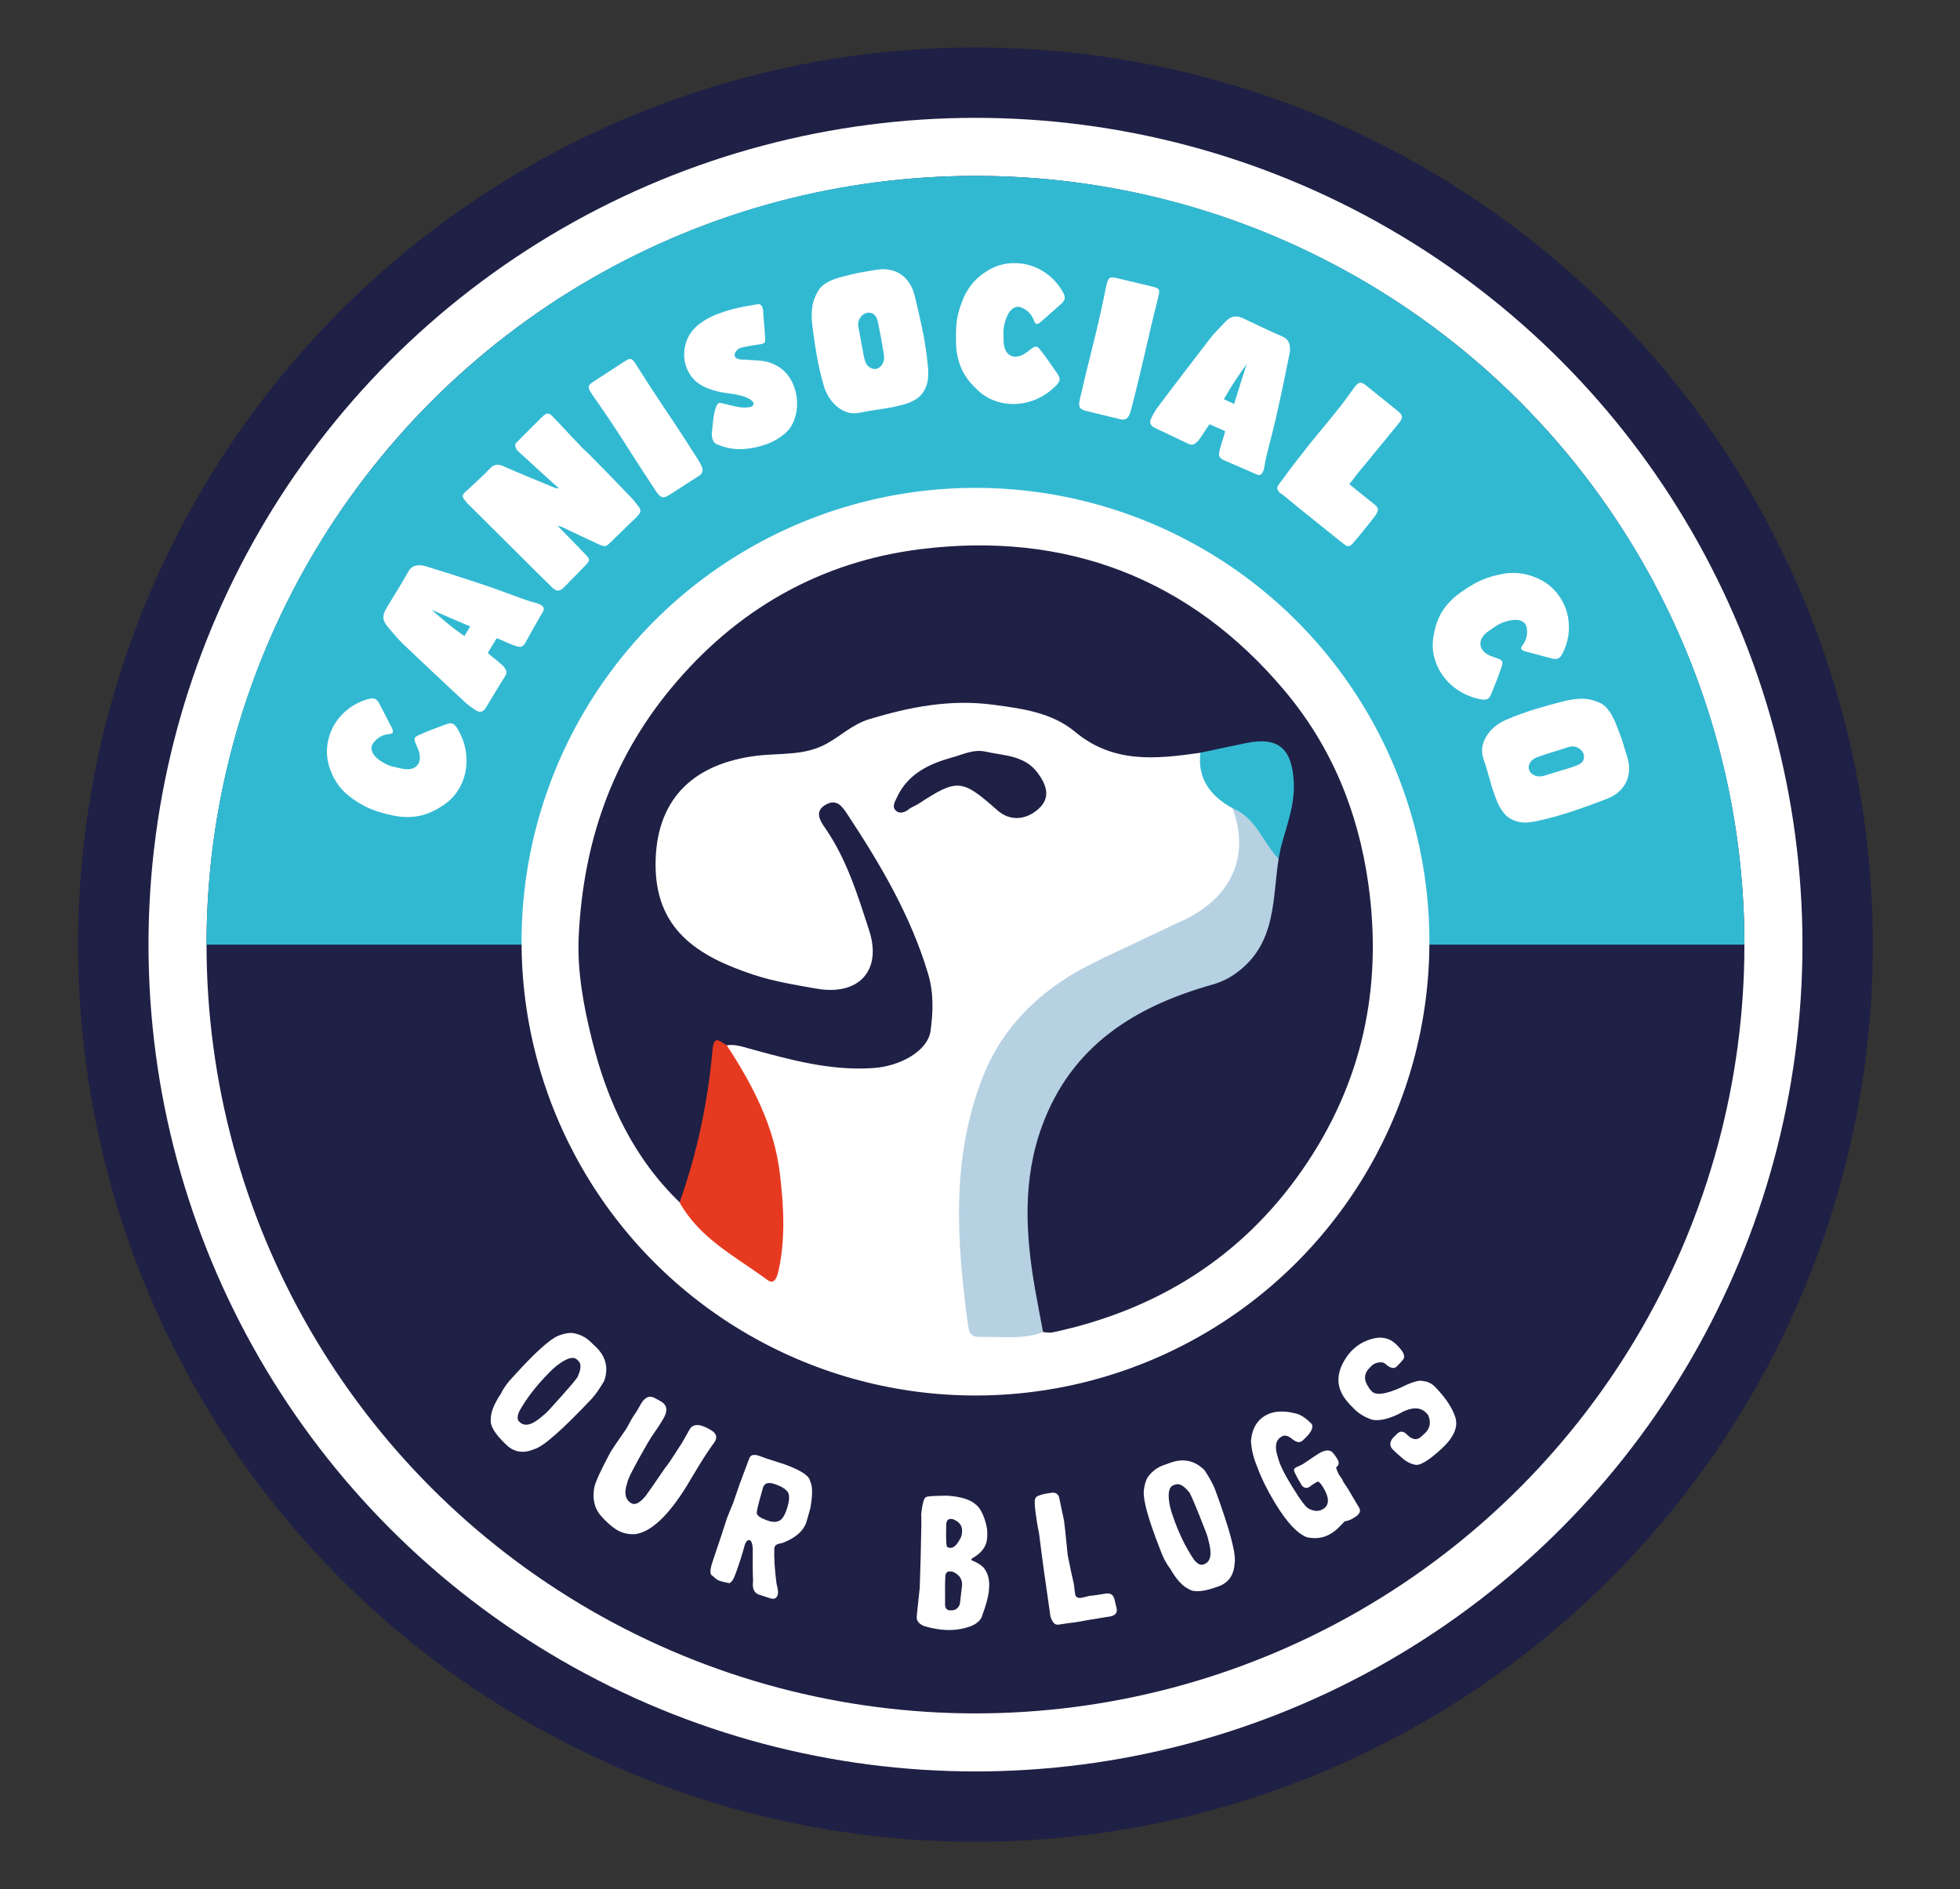
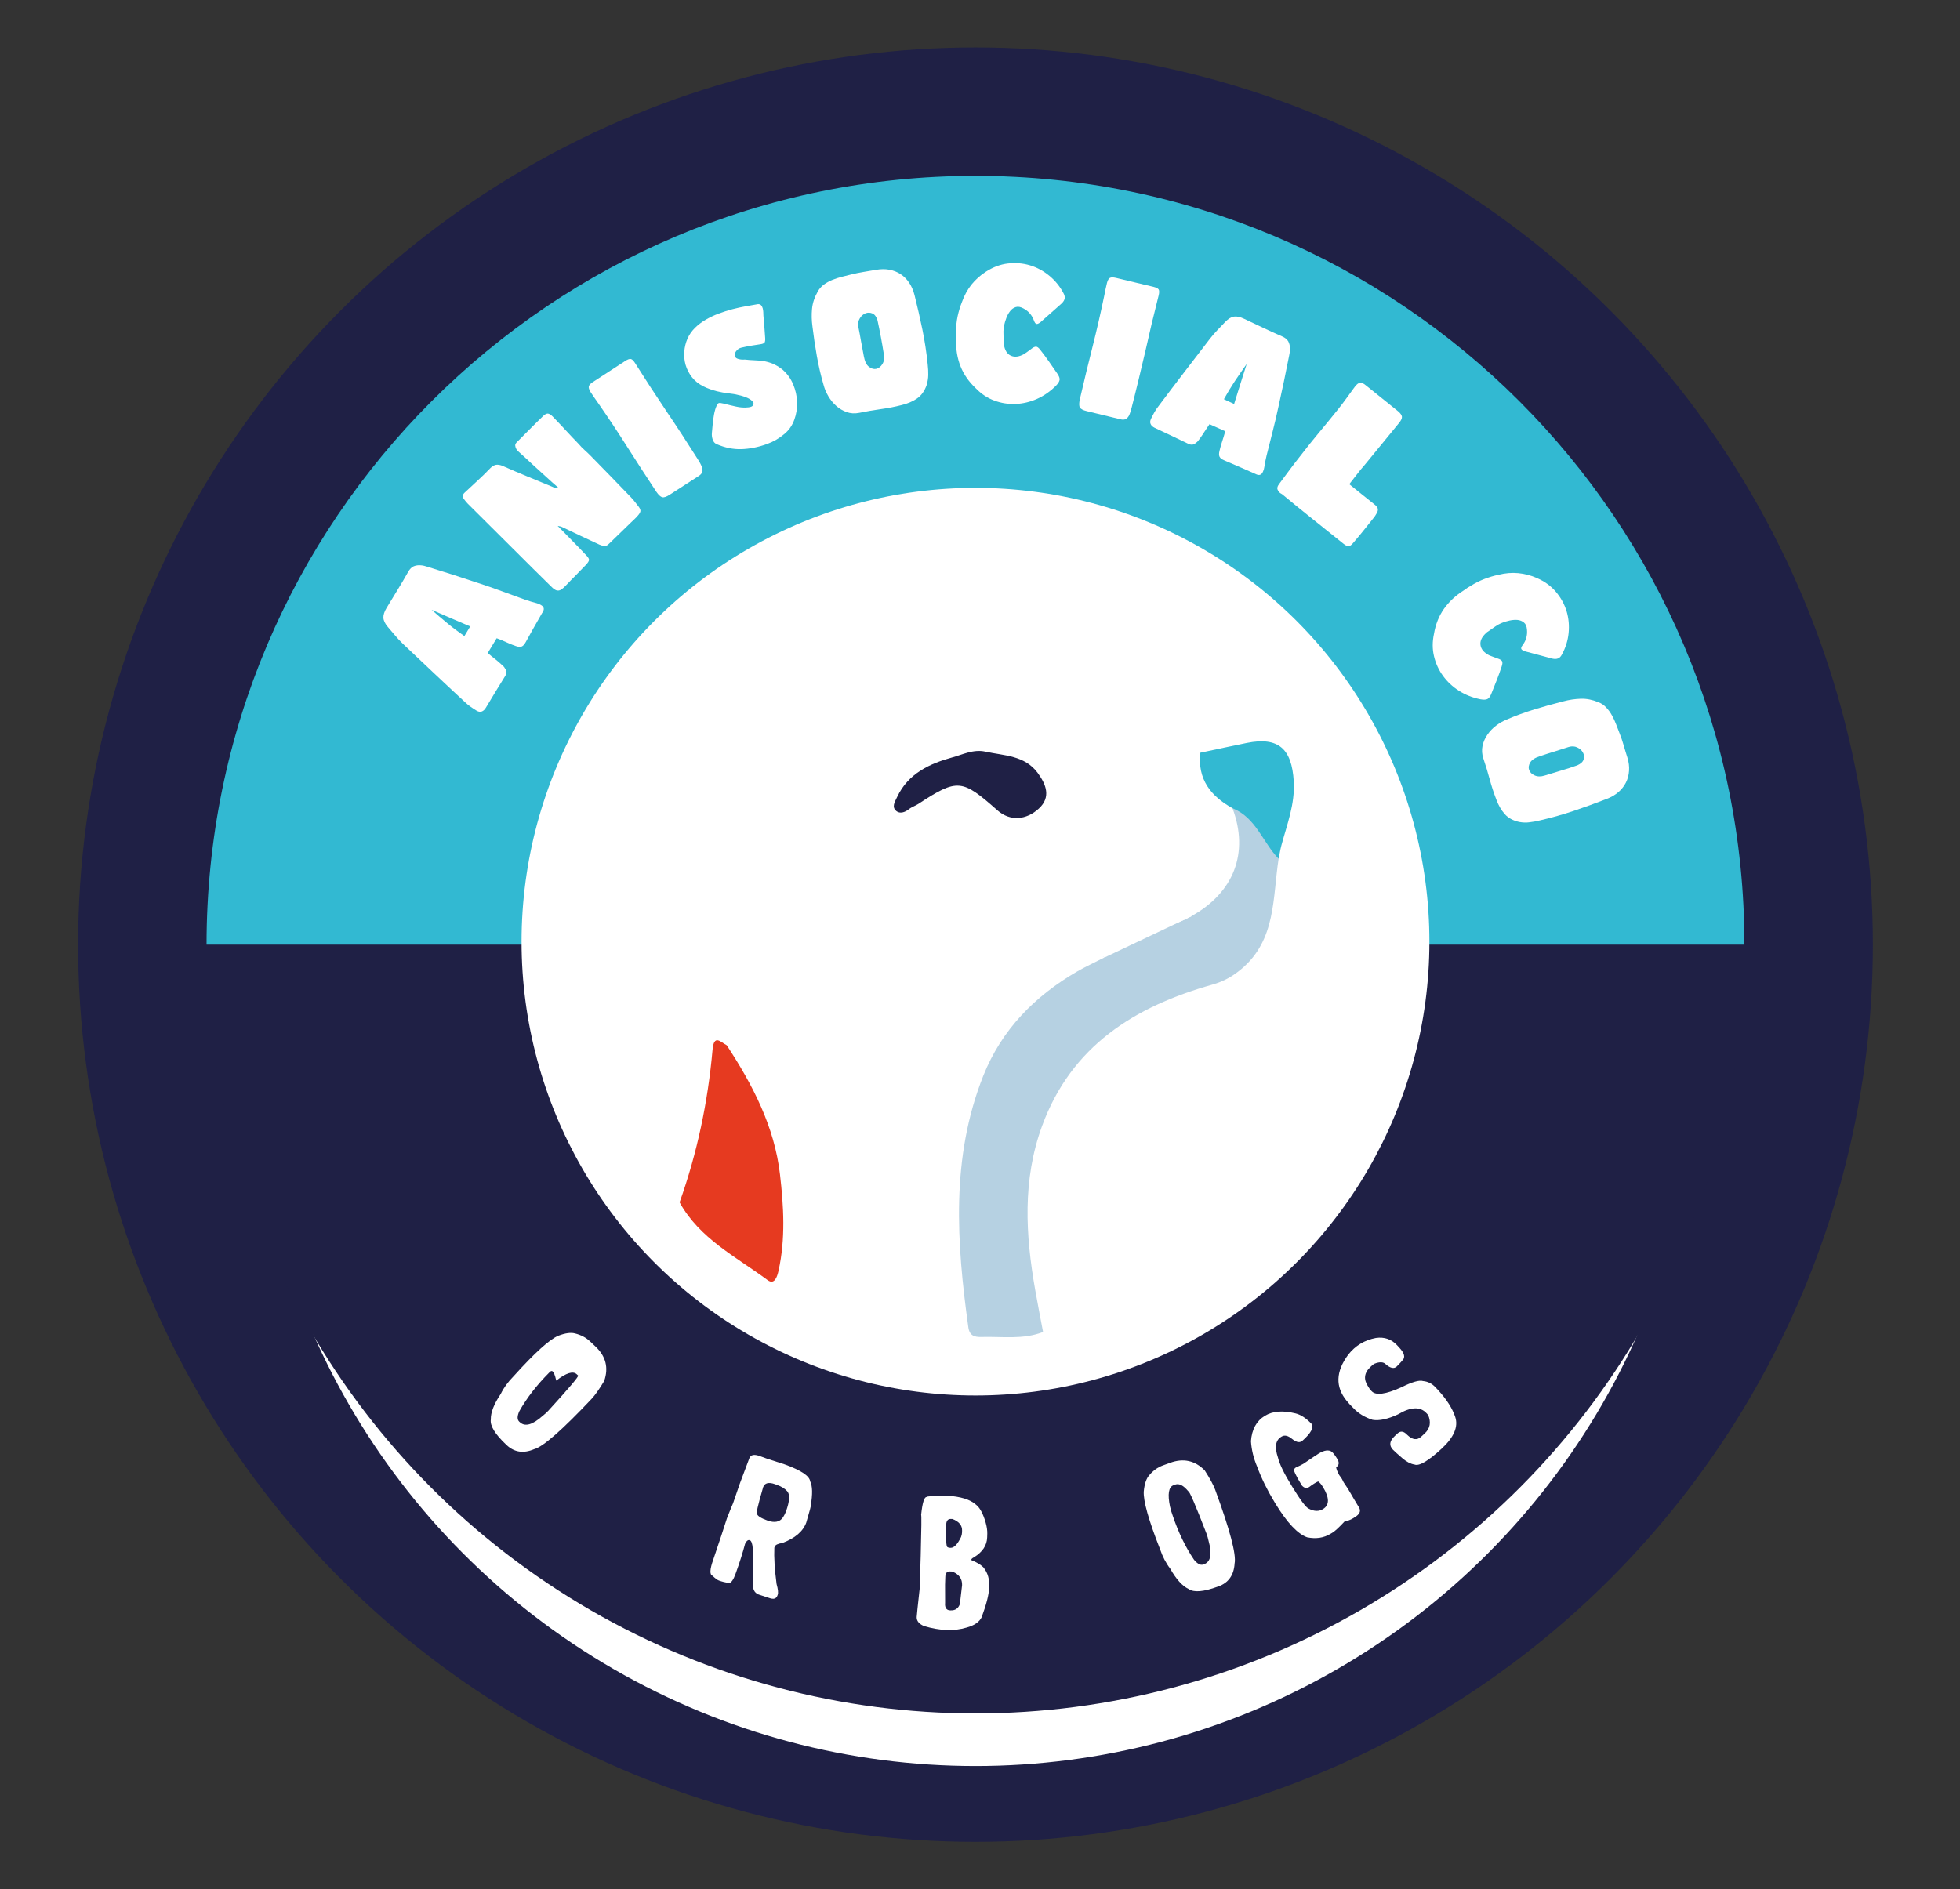
<svg xmlns="http://www.w3.org/2000/svg" id="Layer_1" x="0px" y="0px" viewBox="0 0 318.75 307.31" style="enable-background:new 0 0 318.75 307.31;" xml:space="preserve">
  <rect x="0" y="0" width="318.75" height="307.31" fill="#333333" stroke="none" />
  <style type="text/css">	.st0{fill:#1F2045;}	.st1{fill:#FFFFFF;}	.st2{fill:#32B9D2;}	.st3{fill:#B6D1E2;}	.st4{fill:#E63A20;}</style>
  <circle class="st0" cx="158.64" cy="153.66" r="145.94" />
-   <circle class="st1" cx="158.64" cy="153.66" r="134.49" />
  <circle class="st1" cx="158.64" cy="169.59" r="117.68" />
  <circle class="st0" cx="158.64" cy="153.66" r="125.05" />
  <g>
-     <path class="st1" d="M95.95,218.19l0.9,0.85c1.67,1.58,2.15,3.44,1.41,5.59c-0.8,1.35-1.49,2.32-2.05,2.92  c-4.8,5.08-7.91,7.81-9.34,8.18c-1.74,0.74-3.24,0.51-4.5-0.68l-0.07-0.07c-1.81-1.71-2.64-3.08-2.48-4.09  c-0.03-1.12,0.51-2.5,1.62-4.15c0.48-1,1.18-1.96,2.09-2.88c3.42-3.79,5.84-5.98,7.26-6.58c1.15-0.44,2.06-0.56,2.73-0.37  C94.48,217.14,95.29,217.57,95.95,218.19z M89.3,223.29c-2.02,2.03-3.64,4.12-4.85,6.28c-0.35,0.8-0.36,1.36,0,1.69l0.1,0.09  c0.83,0.78,2.07,0.43,3.74-1.07c0.3-0.23,0.59-0.5,0.87-0.79c3.38-3.7,5-5.61,4.86-5.74c0.5-1.14,0.51-1.94,0.03-2.39l-0.23-0.21  c-0.6-0.57-1.72-0.22-3.33,1.04C90.02,222.57,89.62,222.94,89.3,223.29z" />
-     <path class="st1" d="M115.69,232.67c0.82,0.51,1,1.13,0.54,1.87c-0.8,1.1-1.58,2.27-2.35,3.52c-0.5,0.81-1.22,2-2.16,3.59  c-3.05,4.94-5.87,7.58-8.46,7.91c-1.12,0.05-2.12-0.19-3-0.74c-0.87-0.54-1.77-1.35-2.7-2.44c-0.94-1.22-1.24-2.72-0.9-4.48  c0.21-0.93,1.09-2.84,2.64-5.73c0.31-0.51,1.17-1.77,2.56-3.77l0.96-1.75c0.32-0.46,0.55-0.8,0.7-1.04  c0.43-0.76,0.69-1.21,0.77-1.34c0.66-1.08,1.45-1.34,2.34-0.78c0.47,0.25,0.77,0.42,0.91,0.5c0.99,0.61,1.09,1.55,0.31,2.83  l-0.68,1.11c-0.83,1.21-1.27,1.87-1.34,1.99l-0.42,0.68c-2.25,3.88-3.38,6.1-3.41,6.65c-0.54,1.57-0.33,2.66,0.64,3.26  c0.62,0.38,1.41-0.02,2.38-1.2c0.37-0.49,1.46-2.05,3.26-4.7c0.06,0.04,0.92-1.23,2.57-3.81c0.19-0.31,0.64-1.09,1.33-2.34  C112.77,231.52,113.94,231.59,115.69,232.67z" />
+     <path class="st1" d="M95.95,218.19l0.9,0.85c1.67,1.58,2.15,3.44,1.41,5.59c-0.8,1.35-1.49,2.32-2.05,2.92  c-4.8,5.08-7.91,7.81-9.34,8.18c-1.74,0.74-3.24,0.51-4.5-0.68l-0.07-0.07c-1.81-1.71-2.64-3.08-2.48-4.09  c-0.03-1.12,0.51-2.5,1.62-4.15c0.48-1,1.18-1.96,2.09-2.88c3.42-3.79,5.84-5.98,7.26-6.58c1.15-0.44,2.06-0.56,2.73-0.37  C94.48,217.14,95.29,217.57,95.95,218.19z M89.3,223.29c-2.02,2.03-3.64,4.12-4.85,6.28c-0.35,0.8-0.36,1.36,0,1.69l0.1,0.09  c0.83,0.78,2.07,0.43,3.74-1.07c0.3-0.23,0.59-0.5,0.87-0.79c3.38-3.7,5-5.61,4.86-5.74l-0.23-0.21  c-0.6-0.57-1.72-0.22-3.33,1.04C90.02,222.57,89.62,222.94,89.3,223.29z" />
    <path class="st1" d="M127.6,238.2c2.66,0.96,4.04,1.88,4.15,2.75c0.39,0.77,0.42,2.09,0.1,3.95c0.06,0.02-0.19,0.94-0.73,2.77  c-0.52,1.43-1.81,2.54-3.87,3.32c-0.73,0.11-1.14,0.3-1.25,0.58l-0.07,0.19c-0.07,1.57,0.05,3.53,0.36,5.89  c0.24,0.86,0.3,1.44,0.19,1.75l-0.05,0.14c-0.19,0.52-0.62,0.65-1.29,0.41l-0.09-0.03c-0.48-0.17-1.03-0.35-1.65-0.54  c-0.78-0.28-1.09-1.03-0.93-2.23c-0.06-1.25-0.08-3.01-0.05-5.29c-0.07-0.79-0.23-1.23-0.49-1.32c-0.27-0.1-0.52,0.1-0.76,0.59  c-0.4,1.49-0.86,2.96-1.38,4.4l-0.19,0.53c-0.32,0.88-0.66,1.38-1.02,1.47l-0.05-0.02c-0.62-0.11-1.17-0.25-1.63-0.42  c-0.24-0.09-0.59-0.34-1.03-0.77c-0.48-0.17-0.44-1.04,0.12-2.61c1-2.96,1.75-5.21,2.23-6.74c0.45-1.15,0.79-1.98,1-2.46  c0.48-1.41,0.84-2.46,1.08-3.14c0.21-0.59,0.73-1.98,1.56-4.16c0.21-0.58,0.78-0.7,1.71-0.36l1.15,0.42  C125.22,237.44,126.17,237.75,127.6,238.2z M124.04,242.16c-0.78,2.67-1.09,4.04-0.93,4.1c0.09,0.34,0.65,0.7,1.68,1.07  c1.17,0.43,2.02,0.26,2.54-0.5c0.16-0.24,0.32-0.54,0.48-0.93c0.63-1.74,0.69-2.87,0.17-3.37c-0.36-0.4-0.91-0.73-1.66-1l-0.27-0.1  c-1.04-0.38-1.69-0.21-1.95,0.5L124.04,242.16z" />
    <path class="st1" d="M153.98,243.29c2.24,0.14,3.82,0.63,4.73,1.46c0.63,0.48,1.17,1.46,1.59,2.94c0.19,0.67,0.27,1.26,0.26,1.77  l-0.02,0.63c-0.04,1.29-0.75,2.36-2.13,3.22c-0.33,0.16-0.48,0.31-0.44,0.47c0.85,0.34,1.5,0.73,1.95,1.17  c0.74,0.9,1.05,2.02,0.93,3.37c-0.03,1.09-0.44,2.67-1.21,4.75c-0.38,0.78-1.2,1.34-2.45,1.68c-2.02,0.61-4.33,0.53-6.93-0.25  c-0.81-0.35-1.2-0.84-1.18-1.46c0.01-0.26,0.17-1.82,0.49-4.69c0.01-0.46,0.07-2.21,0.16-5.27c0.12-4.43,0.14-6.65,0.07-6.65  c0.2-1.96,0.5-2.93,0.89-2.92C150.71,243.39,151.8,243.32,153.98,243.29z M153.73,256.55l-0.04,1.22c0.01,1.72,0.02,2.68,0.01,2.88  l-0.01,0.44c0.05,0.56,0.33,0.85,0.85,0.86l0.09,0c0.73,0.02,1.22-0.32,1.47-1.03c0.08-0.59,0.2-1.61,0.36-3.07  c0.03-1-0.46-1.72-1.47-2.16c-0.05-0.03-0.13-0.05-0.25-0.06l-0.31-0.01C153.97,255.62,153.74,255.93,153.73,256.55z   M153.89,247.84l0,0.09c-0.08,2.48-0.01,3.72,0.2,3.73c0.11,0.07,0.2,0.1,0.3,0.11l0.2,0.01c0.56,0.02,1.13-0.57,1.7-1.76  c0.1-0.26,0.15-0.51,0.16-0.73l0.01-0.29c0.03-0.86-0.49-1.5-1.56-1.91l-0.26-0.01C154.2,247.07,153.95,247.32,153.89,247.84z" />
-     <path class="st1" d="M169.96,242.99l0.99-0.16c0.61-0.1,1.03,0.11,1.26,0.61l0.83,3.91c0.07,0.42,0.27,2.3,0.6,5.64  c0.35,1.79,0.69,3.35,1,4.69c0.08,0.69,0.15,1.25,0.22,1.68c0.06,0.38,0.34,0.57,0.85,0.57c0.79-0.16,1.23-0.26,1.31-0.31  c0.5-0.05,0.91-0.1,1.24-0.15l1.48-0.24c0.69-0.11,1.14,0.07,1.35,0.54c0.06-0.01,0.23,0.6,0.5,1.84l0.02,0.1  c0.11,0.69-0.28,1.11-1.17,1.25l-0.84,0.13c-1.59,0.25-3.17,0.52-4.72,0.8c-0.61,0.06-1.52,0.19-2.72,0.38  c-0.6,0.1-1.04-0.36-1.33-1.35l-0.04-0.25c-0.75-5.13-1.36-9.54-1.81-13.23c-0.13-0.62-0.26-1.29-0.37-2.01  c-0.39-2.46-0.44-3.72-0.15-3.77C168.41,243.46,168.92,243.22,169.96,242.99z" />
    <path class="st1" d="M189.13,238.37l1.16-0.42c2.16-0.79,4.04-0.38,5.63,1.23c0.85,1.32,1.41,2.37,1.7,3.14  c2.41,6.56,3.46,10.56,3.16,12.01c-0.11,1.88-0.99,3.13-2.62,3.72l-0.09,0.03c-2.34,0.86-3.93,0.99-4.77,0.39  c-1.01-0.47-2.01-1.57-2.99-3.3c-0.68-0.88-1.23-1.93-1.65-3.16c-1.87-4.75-2.75-7.89-2.65-9.43c0.12-1.22,0.42-2.09,0.89-2.61  C187.53,239.21,188.28,238.68,189.13,238.37z M190.73,246.59c0.92,2.71,2.07,5.09,3.46,7.14c0.56,0.67,1.06,0.93,1.51,0.76  l0.13-0.05c1.07-0.39,1.31-1.67,0.71-3.82c-0.08-0.37-0.18-0.75-0.32-1.13c-1.8-4.67-2.79-6.97-2.97-6.91  c-0.79-0.96-1.5-1.32-2.13-1.09l-0.29,0.11c-0.78,0.29-0.97,1.43-0.56,3.45C190.41,245.63,190.57,246.15,190.73,246.59z" />
    <path class="st1" d="M217.29,238.68c0.06,0.33,0.22,0.75,0.49,1.24l0.46,0.66l0.27,0.54c0.11,0.18,0.35,0.54,0.72,1.08  c0.77,1.32,1.36,2.33,1.78,3.01c0.35,0.57,0.12,1.1-0.67,1.58l-0.34,0.21c-0.4,0.24-0.84,0.4-1.32,0.47  c-0.88,0.95-1.54,1.57-2,1.85l-0.3,0.18c-1.1,0.67-2.37,0.86-3.8,0.57c-1.54-0.55-3.26-2.37-5.14-5.45l-0.18-0.3  c-1.18-1.94-2.12-3.86-2.82-5.76c-0.58-1.36-0.91-2.74-1-4.13c0.14-1.92,0.9-3.3,2.27-4.13c1.26-0.77,2.92-0.9,4.98-0.39  c0.84,0.2,1.71,0.77,2.62,1.72c0.37,0.6-0.13,1.51-1.49,2.72l-0.21,0.13c-0.37,0.23-0.88,0.07-1.54-0.46  c-0.63-0.51-1.18-0.62-1.64-0.34l-0.08,0.05c-0.92,0.56-1.09,1.68-0.52,3.36c0.24,1.03,0.98,2.57,2.23,4.6l0.08,0.13  c1.37,2.24,2.28,3.44,2.72,3.6c0.86,0.45,1.63,0.47,2.31,0.05c1.05-0.64,1.05-1.83-0.01-3.56c-0.29-0.47-0.55-0.78-0.8-0.93  c-0.4,0.18-0.88,0.48-1.45,0.91c-0.43,0.26-0.83,0.17-1.2-0.26l-0.04-0.07c-0.99-1.62-1.38-2.49-1.19-2.61  c0.11-0.12,0.19-0.2,0.24-0.23c0.58-0.26,1-0.46,1.24-0.61c1.52-1.03,2.34-1.58,2.47-1.65c0.94-0.58,1.67-0.67,2.18-0.29  c0.25,0.24,0.52,0.58,0.78,1.01l0.13,0.21C217.83,237.93,217.76,238.37,217.29,238.68z" />
    <path class="st1" d="M219.25,220.37c1.15-1.47,2.65-2.38,4.51-2.73c1.39-0.2,2.55,0.21,3.48,1.22l0.34,0.37  c0.83,0.9,1,1.59,0.48,2.07c-0.08,0.12-0.38,0.44-0.92,0.99c-0.43,0.4-1.02,0.28-1.75-0.35c-0.38-0.42-1.01-0.45-1.87-0.11  c-0.11,0.06-0.22,0.14-0.33,0.23l-0.29,0.27c-1.06,0.97-1.19,2.04-0.4,3.21c0.13,0.24,0.3,0.47,0.5,0.69l0.07,0.07  c0.67,0.73,2.28,0.52,4.82-0.63c1.76-0.88,2.94-1.22,3.54-1.02c0.79,0.07,1.47,0.42,2.04,1.04l0.41,0.44  c1.38,1.5,2.31,2.95,2.78,4.36c0.53,1.59-0.21,3.31-2.21,5.16c-2.19,2.02-3.67,2.88-4.41,2.58c-0.6-0.09-1.24-0.41-1.9-0.96  c-0.86-0.74-1.4-1.23-1.64-1.48c-0.63-0.68-0.52-1.42,0.34-2.21l0.44-0.41c0.49-0.45,1.01-0.37,1.58,0.24  c0.84,0.81,1.59,0.91,2.25,0.3l0.59-0.54c0.88-0.81,1.06-1.82,0.55-3.01l-0.27-0.29c-1.02-1.1-2.56-1.03-4.63,0.2  c-1.65,0.77-3.03,1.07-4.13,0.89c-1.28-0.41-2.34-1.06-3.17-1.96c-0.32-0.29-0.67-0.67-1.05-1.14  C217.14,225.59,217.23,223.1,219.25,220.37z" />
  </g>
  <path class="st2" d="M33.59,153.66c0-69.06,55.99-125.05,125.05-125.05s125.05,55.99,125.05,125.05" />
  <circle class="st1" cx="158.64" cy="153.18" r="73.82" />
-   <path class="st0" d="M195.22,122.45c-7.14,1.02-14.14,1.79-20.36-3.39c-3.75-3.13-8.48-3.78-13.31-4.42 c-7.04-0.94-13.56,0.35-20.17,2.34c-2.68,0.81-4.61,2.7-6.94,3.99c-3.66,2.03-7.7,1.49-11.5,1.98c-9.55,1.22-16.03,6.41-16.32,17.01 c-0.3,11.29,6.97,15.61,15.84,18.57c3.33,1.11,6.86,1.68,10.34,2.29c6.82,1.2,10.68-2.91,8.55-9.47 c-1.87-5.74-3.64-11.58-7.17-16.67c-0.76-1.09-1.85-2.72,0.15-3.81c1.71-0.94,2.58,0.22,3.47,1.57c5.37,8.15,10.31,16.5,13.13,25.95 c0.93,3.11,0.83,6.25,0.4,9.31c-0.45,3.25-4.9,5.72-9.22,6.03c-7.04,0.51-13.68-1.36-20.32-3.18c-1.23-0.34-2.33-0.71-3.58-0.51 c-1.46,1.16-1.33,2.92-1.62,4.49c-1.06,5.69-1.84,11.43-3.66,16.95c-0.5,1.52-0.75,3.24-2.39,4.11 c-7.52-7.26-11.74-16.32-14.23-26.29c-1.41-5.63-2.48-11.4-2.19-17.16c0.75-14.88,5.24-28.34,14.95-40.1 c10.7-12.97,24.42-20.69,40.64-22.71c23.5-2.93,43.75,4.64,59.2,23.02c7.59,9.02,11.96,19.6,13.62,31.44 c2.38,16.98-1.04,32.55-10.74,46.51c-9.87,14.22-23.71,22.84-40.64,26.44c-0.48,0.1-1-0.03-1.5-0.05c-2.3-2.95-2.38-6.62-2.8-10.02 c-1.07-8.51-1.26-17,2.23-25.2c4.56-10.71,12.66-17.74,23.53-20.68c9.34-2.52,13.38-8.04,13.92-17.11c0.08-1.37,0.48-2.72,0.55-4.1 c0.28-3.99,2.51-7.57,2.27-11.72c-0.29-5.08-1.79-6.4-6.84-5.69C200.1,122.47,197.71,123.91,195.22,122.45z" />
  <path class="st3" d="M207.94,139.69c-0.99,6.32-0.38,13.15-6.04,17.92c-1.44,1.21-2.88,2.03-4.76,2.56 c-12.59,3.54-22.9,9.96-27.67,22.98c-3.21,8.77-2.7,17.7-1.12,26.67c0.4,2.29,0.85,4.56,1.28,6.85c-3.27,1.28-6.68,0.71-10.05,0.81 c-1.09,0.03-1.91-0.2-2.1-1.56c-1.92-13.82-2.87-27.61,2.44-40.96c2.98-7.47,8.38-12.96,15.3-16.96c1.28-0.74,2.63-1.35,4.4-2.26 c-3.28-2.25-6.65-3.69-8.41-7.08c-1.25-2.42-1.76-4.81,0.79-6.21c2.33-1.27,4.91-0.71,6.57,1.78c0.48,0.73,0.77,1.59,1.28,2.29 c3.54,4.84,8.16,5.67,13.86,2.53c6.96-3.83,9.45-10.32,6.73-17.57c3.61-0.19,4.54,2.94,6.23,5.09 C207.38,137.46,207.35,138.71,207.94,139.69z" />
  <path class="st4" d="M110.52,195.58c2.87-8.04,4.6-16.33,5.36-24.82c0.23-2.59,1.3-1.26,2.31-0.73c4.23,6.46,7.76,13.23,8.66,21.03 c0.6,5.19,0.91,10.41-0.23,15.6c-0.23,1.06-0.68,2.4-1.8,1.56C119.71,204.43,113.78,201.49,110.52,195.58z" />
  <path class="st2" d="M207.94,139.69c-2.59-2.66-3.67-6.69-7.5-8.22c-3.55-1.96-5.72-4.73-5.23-9.03c2.52-0.53,5.03-1.08,7.56-1.59 c5.15-1.03,7.31,0.95,7.63,6.23c0.22,3.73-1.09,7.01-2.01,10.44C208.2,138.24,208.09,138.97,207.94,139.69z" />
  <path class="st0" d="M160.23,122.26c3.03,0.67,6.4,0.58,8.53,3.47c1.36,1.86,2.21,3.94,0.18,5.8c-2.05,1.89-4.69,2.09-6.72,0.29 c-5.76-5.08-6.47-5.25-12.84-1.07c-0.5,0.33-1.11,0.51-1.57,0.88c-0.66,0.53-1.47,0.77-2.04,0.3c-0.8-0.67-0.26-1.45,0.13-2.29 c1.79-3.82,5.3-5.42,8.91-6.42C156.47,122.78,158.28,121.83,160.23,122.26z" />
  <polygon class="st1" points="179.67,155.73 193.76,149.05 176.84,135.35 164.68,144.32 167.49,151.05 " />
  <g>
-     <path class="st1" d="M59.58,131.27c-0.73-0.36-1.43-0.78-2.11-1.26c-0.93-0.62-1.71-1.34-2.34-2.17c-0.63-0.83-1.12-1.76-1.47-2.78  c-0.45-1.29-0.59-2.56-0.43-3.8c0.16-1.24,0.55-2.37,1.15-3.4c0.61-1.02,1.41-1.9,2.4-2.64c1-0.74,2.11-1.26,3.33-1.56  c0.36-0.09,0.66-0.08,0.89,0.04c0.24,0.12,0.45,0.33,0.63,0.65c0.37,0.7,0.73,1.39,1.07,2.06c0.34,0.67,0.69,1.35,1.05,2.03  c0.15,0.34,0.19,0.58,0.12,0.72c-0.07,0.14-0.29,0.23-0.67,0.26c-0.89,0.09-1.64,0.48-2.25,1.15c-0.38,0.4-0.56,0.78-0.54,1.17  c0.02,0.38,0.15,0.73,0.4,1.06c0.25,0.32,0.56,0.62,0.94,0.88c0.38,0.26,0.73,0.47,1.04,0.62c0.41,0.2,0.84,0.35,1.26,0.44  c0.43,0.09,0.87,0.19,1.31,0.29c0.08,0.03,0.16,0.04,0.22,0.05c0.06,0.01,0.14,0.02,0.22,0.03c0.96,0.1,1.65-0.12,2.08-0.65  c0.43-0.53,0.52-1.25,0.27-2.17c-0.08-0.23-0.16-0.45-0.26-0.67c-0.1-0.22-0.19-0.45-0.29-0.68c-0.16-0.36-0.22-0.64-0.16-0.83  c0.06-0.19,0.28-0.37,0.66-0.53c0.7-0.32,1.42-0.62,2.16-0.9c0.74-0.29,1.49-0.57,2.25-0.85c0.48-0.18,0.84-0.22,1.09-0.12  s0.51,0.37,0.78,0.8c0.68,1.12,1.13,2.3,1.34,3.51c0.21,1.22,0.2,2.41-0.03,3.56c-0.24,1.15-0.69,2.23-1.36,3.22  c-0.67,0.99-1.56,1.81-2.68,2.46c-1.32,0.86-2.69,1.38-4.1,1.56c-1.41,0.18-2.88,0.06-4.42-0.35c-0.11-0.01-0.21-0.04-0.32-0.07  c-0.11-0.03-0.23-0.06-0.37-0.09l-0.58-0.18C61.09,131.92,60.32,131.63,59.58,131.27z" />
    <path class="st1" d="M79.32,106.22c0.39,0.34,0.75,0.64,1.09,0.9c0.34,0.27,0.68,0.55,1.03,0.87c0.15,0.13,0.28,0.25,0.4,0.36  c0.12,0.11,0.21,0.24,0.29,0.39c0.29,0.36,0.3,0.77,0.02,1.24c-0.54,0.86-1.07,1.72-1.59,2.58c-0.52,0.86-1.04,1.72-1.55,2.57  c-0.19,0.31-0.41,0.52-0.67,0.61c-0.26,0.09-0.54,0.04-0.84-0.14c-0.36-0.22-0.7-0.44-1.03-0.68c-0.33-0.24-0.63-0.49-0.92-0.77  c-1.7-1.58-3.38-3.14-5.03-4.7c-1.65-1.56-3.3-3.12-4.95-4.68c-0.47-0.45-0.9-0.9-1.3-1.38c-0.4-0.47-0.8-0.95-1.21-1.42  c-0.45-0.54-0.69-1.03-0.71-1.49c-0.02-0.45,0.15-0.98,0.51-1.58c0.6-0.99,1.19-1.97,1.79-2.94c0.6-0.97,1.17-1.95,1.73-2.94  c0.26-0.46,0.56-0.76,0.91-0.91c0.35-0.14,0.75-0.2,1.2-0.15c0.18,0.01,0.36,0.04,0.53,0.09c0.17,0.05,0.35,0.11,0.55,0.16  c1.38,0.42,2.74,0.85,4.09,1.28c1.34,0.43,2.7,0.88,4.06,1.33c1.33,0.43,2.63,0.88,3.89,1.35c1.26,0.46,2.53,0.93,3.81,1.39  c0.32,0.11,0.63,0.21,0.94,0.3c0.3,0.09,0.6,0.18,0.9,0.25c0.12,0.03,0.24,0.07,0.36,0.12c0.11,0.05,0.22,0.1,0.33,0.17  c0.49,0.27,0.61,0.64,0.35,1.1l-0.14,0.22c-0.45,0.79-0.9,1.57-1.34,2.35s-0.88,1.57-1.33,2.39c-0.21,0.38-0.43,0.62-0.66,0.71  c-0.23,0.09-0.54,0.06-0.95-0.08c-0.4-0.14-0.79-0.29-1.17-0.46c-0.37-0.16-0.74-0.32-1.09-0.48c-0.18-0.07-0.34-0.13-0.47-0.19  c-0.13-0.06-0.26-0.1-0.38-0.14L79.32,106.22z M70.19,99.19c0.87,0.77,1.73,1.51,2.6,2.22c0.87,0.72,1.78,1.4,2.73,2.06l0.95-1.57  c-1.09-0.47-2.14-0.92-3.18-1.36C72.25,100.1,71.22,99.65,70.19,99.19z" />
    <path class="st1" d="M90.69,85.54c0.79,0.82,1.58,1.62,2.37,2.42c0.79,0.8,1.56,1.6,2.31,2.4c0.3,0.31,0.44,0.56,0.42,0.75  c-0.03,0.19-0.19,0.44-0.49,0.76c-0.53,0.56-1.06,1.11-1.61,1.66c-0.55,0.54-1.1,1.11-1.65,1.69c-0.25,0.27-0.47,0.47-0.67,0.61  c-0.19,0.14-0.38,0.22-0.56,0.23c-0.18,0.02-0.37-0.03-0.56-0.15c-0.2-0.11-0.42-0.3-0.66-0.55c-0.98-0.95-1.93-1.89-2.86-2.82  c-0.93-0.92-1.86-1.85-2.79-2.78c-1.32-1.31-2.62-2.61-3.92-3.9c-1.29-1.29-2.6-2.6-3.94-3.92c-0.1-0.1-0.2-0.21-0.31-0.34  c-0.11-0.13-0.22-0.27-0.33-0.43c-0.28-0.39-0.22-0.74,0.16-1.07c0.7-0.66,1.4-1.31,2.1-1.95c0.7-0.64,1.38-1.31,2.04-2  c0.31-0.31,0.62-0.48,0.91-0.54c0.29-0.05,0.63,0,1.01,0.14c1.38,0.61,2.75,1.2,4.12,1.76c1.37,0.56,2.74,1.12,4.11,1.7  c0.16,0.09,0.32,0.15,0.47,0.18c0.15,0.03,0.34,0.04,0.55,0.04c-0.39-0.33-0.77-0.66-1.13-0.99c-0.36-0.33-0.73-0.67-1.11-1.01  c-0.71-0.63-1.41-1.27-2.12-1.93c-0.7-0.66-1.42-1.32-2.15-1.97c-0.07-0.08-0.15-0.15-0.23-0.22c-0.08-0.07-0.14-0.15-0.19-0.25  c-0.11-0.19-0.17-0.38-0.19-0.57c-0.02-0.19,0.07-0.38,0.26-0.56c0.7-0.71,1.41-1.42,2.13-2.14c0.72-0.72,1.43-1.43,2.15-2.12  c0.29-0.28,0.54-0.41,0.77-0.4c0.22,0.02,0.49,0.18,0.79,0.49c0.72,0.74,1.42,1.49,2.11,2.23c0.69,0.75,1.4,1.5,2.13,2.25  c0.29,0.35,0.6,0.67,0.93,0.96c0.33,0.29,0.65,0.6,0.97,0.92c2.2,2.23,4.38,4.49,6.57,6.76c0.24,0.25,0.47,0.52,0.68,0.79  c0.21,0.28,0.42,0.55,0.64,0.83c0.17,0.25,0.25,0.46,0.23,0.64c-0.02,0.17-0.13,0.39-0.34,0.64c-0.18,0.22-0.37,0.42-0.57,0.61  c-0.21,0.19-0.41,0.38-0.61,0.58l-3.39,3.29c-0.19,0.18-0.34,0.32-0.46,0.41c-0.12,0.09-0.24,0.15-0.35,0.16  c-0.12,0.02-0.25,0-0.39-0.04c-0.14-0.05-0.33-0.11-0.56-0.2c-1.02-0.47-2.03-0.94-3.02-1.41c-0.99-0.47-1.99-0.94-3-1.43  c-0.1-0.05-0.21-0.09-0.33-0.12C90.99,85.61,90.85,85.58,90.69,85.54z" />
    <path class="st1" d="M113.49,74.72c0.12,0.19,0.24,0.39,0.36,0.6c0.11,0.21,0.21,0.41,0.3,0.61c0.12,0.34,0.13,0.63,0.05,0.86  c-0.08,0.23-0.27,0.44-0.56,0.63l-4.74,3.06c-0.52,0.33-0.91,0.47-1.2,0.4c-0.28-0.07-0.61-0.37-0.97-0.9  c-1.66-2.51-3.26-4.98-4.79-7.39c-1.53-2.42-3.12-4.8-4.76-7.16c-0.2-0.28-0.4-0.56-0.59-0.84c-0.19-0.27-0.38-0.56-0.57-0.85  c-0.23-0.39-0.32-0.7-0.26-0.91c0.06-0.21,0.28-0.45,0.66-0.69c0.93-0.6,1.8-1.17,2.63-1.71c0.83-0.54,1.69-1.11,2.61-1.7  c0.41-0.27,0.72-0.38,0.93-0.33c0.21,0.04,0.44,0.26,0.69,0.66c1.71,2.71,3.43,5.35,5.16,7.92  C110.17,69.53,111.85,72.12,113.49,74.72z" />
    <path class="st1" d="M124.15,51.34c0.06,0.64,0.11,1.26,0.16,1.86c0.04,0.6,0.09,1.2,0.13,1.81c0.02,0.37-0.02,0.61-0.12,0.73  c-0.1,0.12-0.33,0.21-0.69,0.26c-0.52,0.07-1.04,0.15-1.55,0.24c-0.51,0.09-1.02,0.2-1.52,0.31c-0.17,0.04-0.34,0.11-0.49,0.22  c-0.15,0.11-0.28,0.23-0.37,0.37c-0.23,0.32-0.29,0.6-0.19,0.83c0.1,0.23,0.33,0.39,0.71,0.46c0.29,0.07,0.61,0.09,0.94,0.06  c0.52,0.06,1.06,0.1,1.62,0.12c0.56,0.01,1.1,0.07,1.64,0.17c0.6,0.13,1.14,0.31,1.61,0.55c0.47,0.24,0.9,0.52,1.29,0.85  c0.72,0.63,1.28,1.41,1.67,2.34c0.39,0.94,0.61,1.9,0.64,2.88c0.03,0.98-0.11,1.94-0.45,2.86c-0.33,0.93-0.86,1.7-1.59,2.31  c-0.84,0.71-1.79,1.27-2.86,1.66c-1.45,0.52-2.84,0.79-4.17,0.83c-1.32,0.04-2.66-0.23-4-0.81c-0.32-0.13-0.54-0.38-0.66-0.75  s-0.16-0.72-0.13-1.06c0.07-0.9,0.16-1.72,0.26-2.46c0.1-0.73,0.24-1.33,0.43-1.79c0.15-0.37,0.29-0.57,0.42-0.62  c0.13-0.05,0.4-0.02,0.8,0.08c0.4,0.1,0.77,0.19,1.09,0.27c0.33,0.08,0.65,0.15,0.96,0.22c0.31,0.07,0.63,0.12,0.94,0.14  c0.32,0.03,0.65,0.02,1.02-0.02c0.33-0.03,0.57-0.11,0.72-0.26c0.15-0.15,0.18-0.32,0.1-0.51c-0.08-0.19-0.29-0.39-0.62-0.59  c-0.33-0.2-0.8-0.38-1.4-0.55c-0.64-0.17-1.29-0.29-1.95-0.36c-0.66-0.07-1.31-0.19-1.97-0.35c-0.39-0.1-0.76-0.22-1.11-0.34  c-0.36-0.13-0.71-0.27-1.07-0.45c-0.77-0.39-1.4-0.9-1.87-1.5c-0.47-0.61-0.81-1.27-1.02-1.98c-0.2-0.71-0.28-1.44-0.22-2.17  c0.06-0.74,0.23-1.44,0.52-2.11c0.29-0.66,0.7-1.24,1.21-1.75c0.52-0.51,1.1-0.96,1.75-1.33c0.65-0.38,1.34-0.71,2.09-0.99  s1.49-0.52,2.25-0.72c0.75-0.19,1.49-0.36,2.2-0.48c0.71-0.13,1.37-0.25,1.98-0.35c0.23,0,0.4,0.07,0.51,0.2  c0.11,0.13,0.2,0.3,0.25,0.49c0.05,0.2,0.08,0.4,0.09,0.62C124.13,50.98,124.14,51.17,124.15,51.34z" />
    <path class="st1" d="M150.7,62.63c-0.34,0.98-0.87,1.72-1.58,2.2c-0.71,0.48-1.53,0.83-2.45,1.05c-1.12,0.29-2.26,0.51-3.43,0.67  c-1.16,0.16-2.33,0.36-3.49,0.6c-0.74,0.15-1.42,0.11-2.06-0.12c-0.64-0.23-1.21-0.56-1.71-1.02c-0.51-0.45-0.93-0.98-1.28-1.57  c-0.35-0.6-0.6-1.2-0.76-1.81c-0.46-1.57-0.82-3.15-1.1-4.72c-0.28-1.58-0.52-3.17-0.71-4.79c-0.14-0.99-0.16-1.95-0.07-2.89  c0.09-0.94,0.4-1.87,0.91-2.77c0.25-0.47,0.6-0.86,1.02-1.17c0.43-0.31,0.89-0.56,1.38-0.76c0.5-0.2,1.01-0.37,1.54-0.5  c0.53-0.13,1.02-0.25,1.48-0.37c0.68-0.17,1.36-0.31,2.03-0.42c0.67-0.11,1.36-0.23,2.07-0.35c0.76-0.13,1.48-0.14,2.16-0.01  c0.68,0.13,1.29,0.37,1.83,0.73c0.54,0.36,1.01,0.83,1.39,1.41c0.39,0.58,0.67,1.25,0.86,2c0.48,1.92,0.91,3.79,1.28,5.6  c0.37,1.81,0.66,3.69,0.86,5.65c0.07,0.61,0.1,1.19,0.09,1.74C150.95,61.53,150.86,62.08,150.7,62.63z M142.71,52.12  c-0.18-0.59-0.45-0.97-0.83-1.13c-0.38-0.16-0.75-0.17-1.12-0.03c-0.37,0.15-0.69,0.42-0.93,0.82c-0.25,0.4-0.33,0.86-0.24,1.38  c0.16,0.79,0.31,1.58,0.44,2.36c0.14,0.78,0.29,1.59,0.45,2.41c0.15,0.84,0.42,1.42,0.83,1.73c0.4,0.31,0.8,0.42,1.19,0.34  c0.39-0.09,0.73-0.35,1-0.78s0.35-0.97,0.23-1.63c-0.14-0.88-0.29-1.8-0.47-2.74C143.08,53.9,142.9,52.99,142.71,52.12z" />
    <path class="st1" d="M155.74,51.43c0.17-0.8,0.41-1.58,0.72-2.35c0.37-1.05,0.89-1.98,1.54-2.8c0.66-0.81,1.44-1.51,2.35-2.09  c1.15-0.74,2.34-1.19,3.58-1.33c1.24-0.14,2.43-0.04,3.57,0.3c1.14,0.34,2.19,0.91,3.14,1.69c0.96,0.79,1.73,1.74,2.32,2.86  c0.18,0.33,0.23,0.62,0.18,0.88c-0.06,0.26-0.22,0.51-0.47,0.76c-0.59,0.53-1.17,1.04-1.74,1.54c-0.57,0.5-1.14,1-1.71,1.51  c-0.29,0.23-0.52,0.33-0.67,0.29c-0.16-0.04-0.29-0.23-0.42-0.59c-0.31-0.84-0.86-1.48-1.66-1.91c-0.48-0.27-0.9-0.35-1.26-0.24  c-0.37,0.11-0.68,0.33-0.93,0.65c-0.25,0.32-0.46,0.69-0.62,1.12c-0.16,0.43-0.28,0.82-0.35,1.16c-0.09,0.45-0.14,0.9-0.12,1.33  c0.01,0.44,0.02,0.89,0.03,1.34c0,0.09,0,0.16,0,0.22c0.01,0.06,0.01,0.14,0.03,0.22c0.14,0.95,0.52,1.58,1.13,1.86  c0.62,0.29,1.34,0.2,2.17-0.26c0.2-0.13,0.4-0.27,0.59-0.41c0.19-0.15,0.39-0.29,0.59-0.44c0.31-0.25,0.57-0.36,0.77-0.35  c0.2,0.01,0.42,0.18,0.67,0.51c0.48,0.6,0.94,1.23,1.4,1.88c0.46,0.65,0.91,1.31,1.37,1.98c0.29,0.42,0.42,0.76,0.38,1.03  c-0.04,0.27-0.24,0.59-0.59,0.95c-0.93,0.93-1.96,1.65-3.09,2.15c-1.13,0.5-2.29,0.77-3.46,0.82s-2.33-0.13-3.45-0.54  c-1.13-0.41-2.14-1.08-3.03-2c-1.15-1.08-1.98-2.28-2.5-3.6c-0.52-1.33-0.76-2.78-0.72-4.38c-0.01-0.11-0.01-0.22-0.01-0.33  c0.01-0.11,0-0.24-0.01-0.38l0.03-0.6C155.48,53.05,155.57,52.23,155.74,51.43z" />
    <path class="st1" d="M184.05,66.25c-0.05,0.22-0.12,0.44-0.19,0.67c-0.07,0.23-0.15,0.44-0.23,0.63c-0.17,0.32-0.36,0.53-0.58,0.63  c-0.22,0.1-0.5,0.11-0.84,0.02l-5.48-1.33c-0.6-0.14-0.97-0.34-1.11-0.59c-0.15-0.25-0.15-0.69-0.01-1.33  c0.68-2.93,1.37-5.79,2.07-8.56c0.7-2.77,1.34-5.57,1.92-8.38c0.07-0.35,0.13-0.68,0.2-1c0.07-0.32,0.15-0.66,0.23-1  c0.12-0.44,0.28-0.71,0.48-0.81c0.2-0.1,0.52-0.1,0.96,0c1.07,0.26,2.09,0.5,3.05,0.73c0.96,0.23,1.97,0.47,3.03,0.72  c0.48,0.12,0.77,0.26,0.88,0.44c0.11,0.18,0.11,0.5,0,0.96c-0.79,3.1-1.52,6.17-2.19,9.19C185.53,60.26,184.82,63.27,184.05,66.25z  " />
    <path class="st1" d="M196.7,69c-0.29,0.42-0.56,0.82-0.79,1.18c-0.23,0.37-0.48,0.74-0.75,1.11c-0.11,0.16-0.22,0.3-0.32,0.43  c-0.1,0.13-0.22,0.24-0.36,0.32c-0.33,0.33-0.74,0.38-1.23,0.15c-0.91-0.45-1.82-0.88-2.73-1.31s-1.82-0.85-2.72-1.28  c-0.33-0.16-0.56-0.36-0.67-0.61c-0.12-0.25-0.1-0.53,0.05-0.85c0.18-0.38,0.37-0.75,0.57-1.1c0.2-0.35,0.42-0.68,0.67-0.99  c1.39-1.86,2.78-3.69,4.16-5.49c1.38-1.8,2.76-3.6,4.15-5.41c0.39-0.51,0.81-0.99,1.24-1.44c0.43-0.44,0.86-0.9,1.29-1.35  c0.49-0.51,0.96-0.79,1.41-0.86c0.45-0.07,0.99,0.04,1.62,0.34c1.05,0.49,2.08,0.98,3.11,1.47c1.03,0.49,2.06,0.96,3.11,1.41  c0.48,0.21,0.81,0.48,1,0.81c0.18,0.34,0.27,0.73,0.28,1.17c0.01,0.18,0,0.36-0.03,0.54c-0.04,0.18-0.07,0.36-0.1,0.56  c-0.28,1.42-0.56,2.81-0.85,4.2c-0.29,1.38-0.59,2.77-0.9,4.17c-0.29,1.37-0.61,2.71-0.94,4.01c-0.33,1.3-0.66,2.61-0.99,3.93  c-0.08,0.33-0.15,0.65-0.21,0.96c-0.06,0.31-0.11,0.62-0.16,0.93c-0.02,0.13-0.05,0.25-0.08,0.37c-0.04,0.12-0.08,0.23-0.13,0.34  c-0.22,0.52-0.57,0.67-1.06,0.46l-0.24-0.11c-0.83-0.37-1.66-0.73-2.48-1.09c-0.82-0.36-1.66-0.71-2.51-1.08  c-0.4-0.17-0.66-0.36-0.77-0.58c-0.11-0.22-0.12-0.53-0.02-0.95s0.21-0.82,0.33-1.21s0.24-0.77,0.36-1.14  c0.05-0.19,0.1-0.35,0.14-0.48c0.04-0.13,0.08-0.26,0.09-0.39L196.7,69z M202.75,59.2c-0.67,0.94-1.32,1.88-1.94,2.81  c-0.62,0.94-1.21,1.91-1.77,2.93l1.66,0.78c0.36-1.13,0.7-2.23,1.03-3.3C202.06,61.35,202.4,60.27,202.75,59.2z" />
    <path class="st1" d="M221.4,80.35l2.17,1.74c0.31,0.25,0.48,0.49,0.51,0.73c0.03,0.23-0.07,0.52-0.3,0.85  c-0.09,0.17-0.2,0.33-0.32,0.48c-0.12,0.15-0.24,0.29-0.34,0.43c-0.51,0.64-1.02,1.27-1.52,1.9c-0.5,0.62-1.02,1.24-1.56,1.86  c-0.25,0.31-0.49,0.48-0.7,0.5c-0.22,0.02-0.48-0.1-0.8-0.35c-1.68-1.34-3.35-2.68-5.01-4.01c-1.66-1.33-3.33-2.68-5-4.07  c-0.07-0.05-0.13-0.09-0.19-0.12c-0.06-0.03-0.12-0.06-0.19-0.12c-0.25-0.25-0.39-0.47-0.42-0.67c-0.03-0.2,0.06-0.45,0.26-0.73  c0.59-0.8,1.18-1.59,1.76-2.37c0.58-0.78,1.18-1.56,1.8-2.34c0.98-1.28,1.98-2.53,3-3.75c1.02-1.22,2.04-2.47,3.06-3.74  c0.47-0.59,0.93-1.19,1.37-1.8c0.44-0.61,0.88-1.22,1.33-1.83c0.31-0.42,0.6-0.65,0.87-0.68c0.26-0.04,0.59,0.11,0.97,0.44  c0.86,0.69,1.73,1.39,2.6,2.09c0.87,0.71,1.74,1.41,2.62,2.11c0.39,0.33,0.59,0.62,0.62,0.88c0.03,0.26-0.12,0.59-0.45,1  c-0.94,1.15-1.88,2.29-2.8,3.42c-0.93,1.13-1.85,2.26-2.77,3.38c-0.44,0.5-0.87,1.02-1.28,1.56c-0.41,0.54-0.83,1.08-1.26,1.62  L221.4,80.35z" />
    <path class="st1" d="M241.37,94.19c0.76-0.3,1.55-0.53,2.36-0.7c1.08-0.27,2.14-0.36,3.18-0.26c1.04,0.1,2.06,0.36,3.04,0.8  c1.25,0.54,2.28,1.29,3.09,2.25c0.81,0.96,1.38,2,1.73,3.14c0.34,1.14,0.45,2.32,0.33,3.55s-0.49,2.4-1.1,3.51  c-0.17,0.33-0.38,0.54-0.63,0.63c-0.25,0.1-0.55,0.1-0.9,0.03c-0.77-0.2-1.51-0.4-2.24-0.6c-0.73-0.2-1.46-0.4-2.21-0.59  c-0.35-0.12-0.56-0.25-0.62-0.4c-0.06-0.15,0.03-0.37,0.26-0.67c0.53-0.72,0.75-1.53,0.67-2.44c-0.04-0.55-0.2-0.94-0.5-1.18  c-0.29-0.24-0.65-0.38-1.05-0.42c-0.41-0.03-0.83,0-1.28,0.1c-0.45,0.1-0.84,0.22-1.17,0.35c-0.43,0.17-0.82,0.38-1.18,0.63  c-0.36,0.25-0.73,0.51-1.1,0.77c-0.08,0.04-0.14,0.09-0.19,0.12c-0.05,0.04-0.11,0.09-0.17,0.15c-0.72,0.65-1.02,1.3-0.92,1.98  c0.1,0.67,0.57,1.23,1.42,1.66c0.22,0.09,0.44,0.18,0.67,0.26c0.23,0.08,0.46,0.16,0.69,0.25c0.38,0.12,0.62,0.27,0.72,0.44  c0.1,0.17,0.08,0.45-0.05,0.84c-0.24,0.73-0.5,1.46-0.79,2.2s-0.58,1.48-0.89,2.23c-0.19,0.48-0.4,0.77-0.65,0.89  c-0.25,0.12-0.62,0.13-1.12,0.04c-1.29-0.26-2.46-0.72-3.5-1.38s-1.91-1.48-2.6-2.43c-0.69-0.95-1.18-2.01-1.46-3.18  c-0.28-1.17-0.28-2.38-0.01-3.64c0.26-1.55,0.8-2.91,1.62-4.08c0.82-1.16,1.9-2.17,3.25-3.02c0.08-0.07,0.17-0.13,0.27-0.19  c0.1-0.06,0.2-0.13,0.31-0.22l0.52-0.31C239.88,94.86,240.61,94.48,241.37,94.19z" />
    <path class="st1" d="M247.08,133.71c-1.02-0.22-1.81-0.65-2.38-1.3c-0.57-0.65-1.01-1.42-1.34-2.31c-0.42-1.08-0.79-2.19-1.09-3.32  c-0.3-1.13-0.65-2.26-1.03-3.39c-0.24-0.71-0.28-1.4-0.14-2.06c0.14-0.66,0.41-1.27,0.8-1.83c0.39-0.56,0.85-1.05,1.4-1.46  c0.55-0.42,1.12-0.74,1.7-0.98c1.5-0.65,3.02-1.2,4.55-1.67c1.53-0.47,3.09-0.9,4.67-1.3c0.96-0.26,1.92-0.4,2.86-0.43  c0.94-0.03,1.9,0.16,2.86,0.56c0.5,0.19,0.93,0.48,1.28,0.87c0.36,0.38,0.67,0.81,0.93,1.28c0.26,0.47,0.49,0.96,0.68,1.46  c0.19,0.51,0.38,0.98,0.55,1.43c0.26,0.65,0.48,1.31,0.67,1.96c0.19,0.65,0.39,1.33,0.61,2.01c0.23,0.74,0.32,1.45,0.27,2.14  c-0.04,0.69-0.21,1.33-0.5,1.91c-0.29,0.58-0.7,1.1-1.22,1.56c-0.53,0.46-1.15,0.82-1.87,1.1c-1.85,0.72-3.65,1.37-5.4,1.96  c-1.75,0.59-3.58,1.11-5.5,1.55c-0.6,0.15-1.17,0.25-1.72,0.31C248.2,133.84,247.65,133.81,247.08,133.71z M256.52,124.49  c0.56-0.25,0.91-0.57,1.02-0.96c0.12-0.39,0.08-0.77-0.11-1.12c-0.19-0.35-0.5-0.63-0.93-0.83c-0.43-0.2-0.89-0.22-1.39-0.07  c-0.76,0.25-1.53,0.5-2.29,0.73c-0.76,0.23-1.54,0.48-2.34,0.75c-0.82,0.25-1.36,0.6-1.62,1.03c-0.26,0.44-0.32,0.84-0.19,1.22  c0.13,0.38,0.43,0.68,0.89,0.89c0.46,0.21,1.01,0.23,1.64,0.03c0.86-0.25,1.75-0.52,2.66-0.81  C254.8,125.08,255.68,124.79,256.52,124.49z" />
  </g>
</svg>